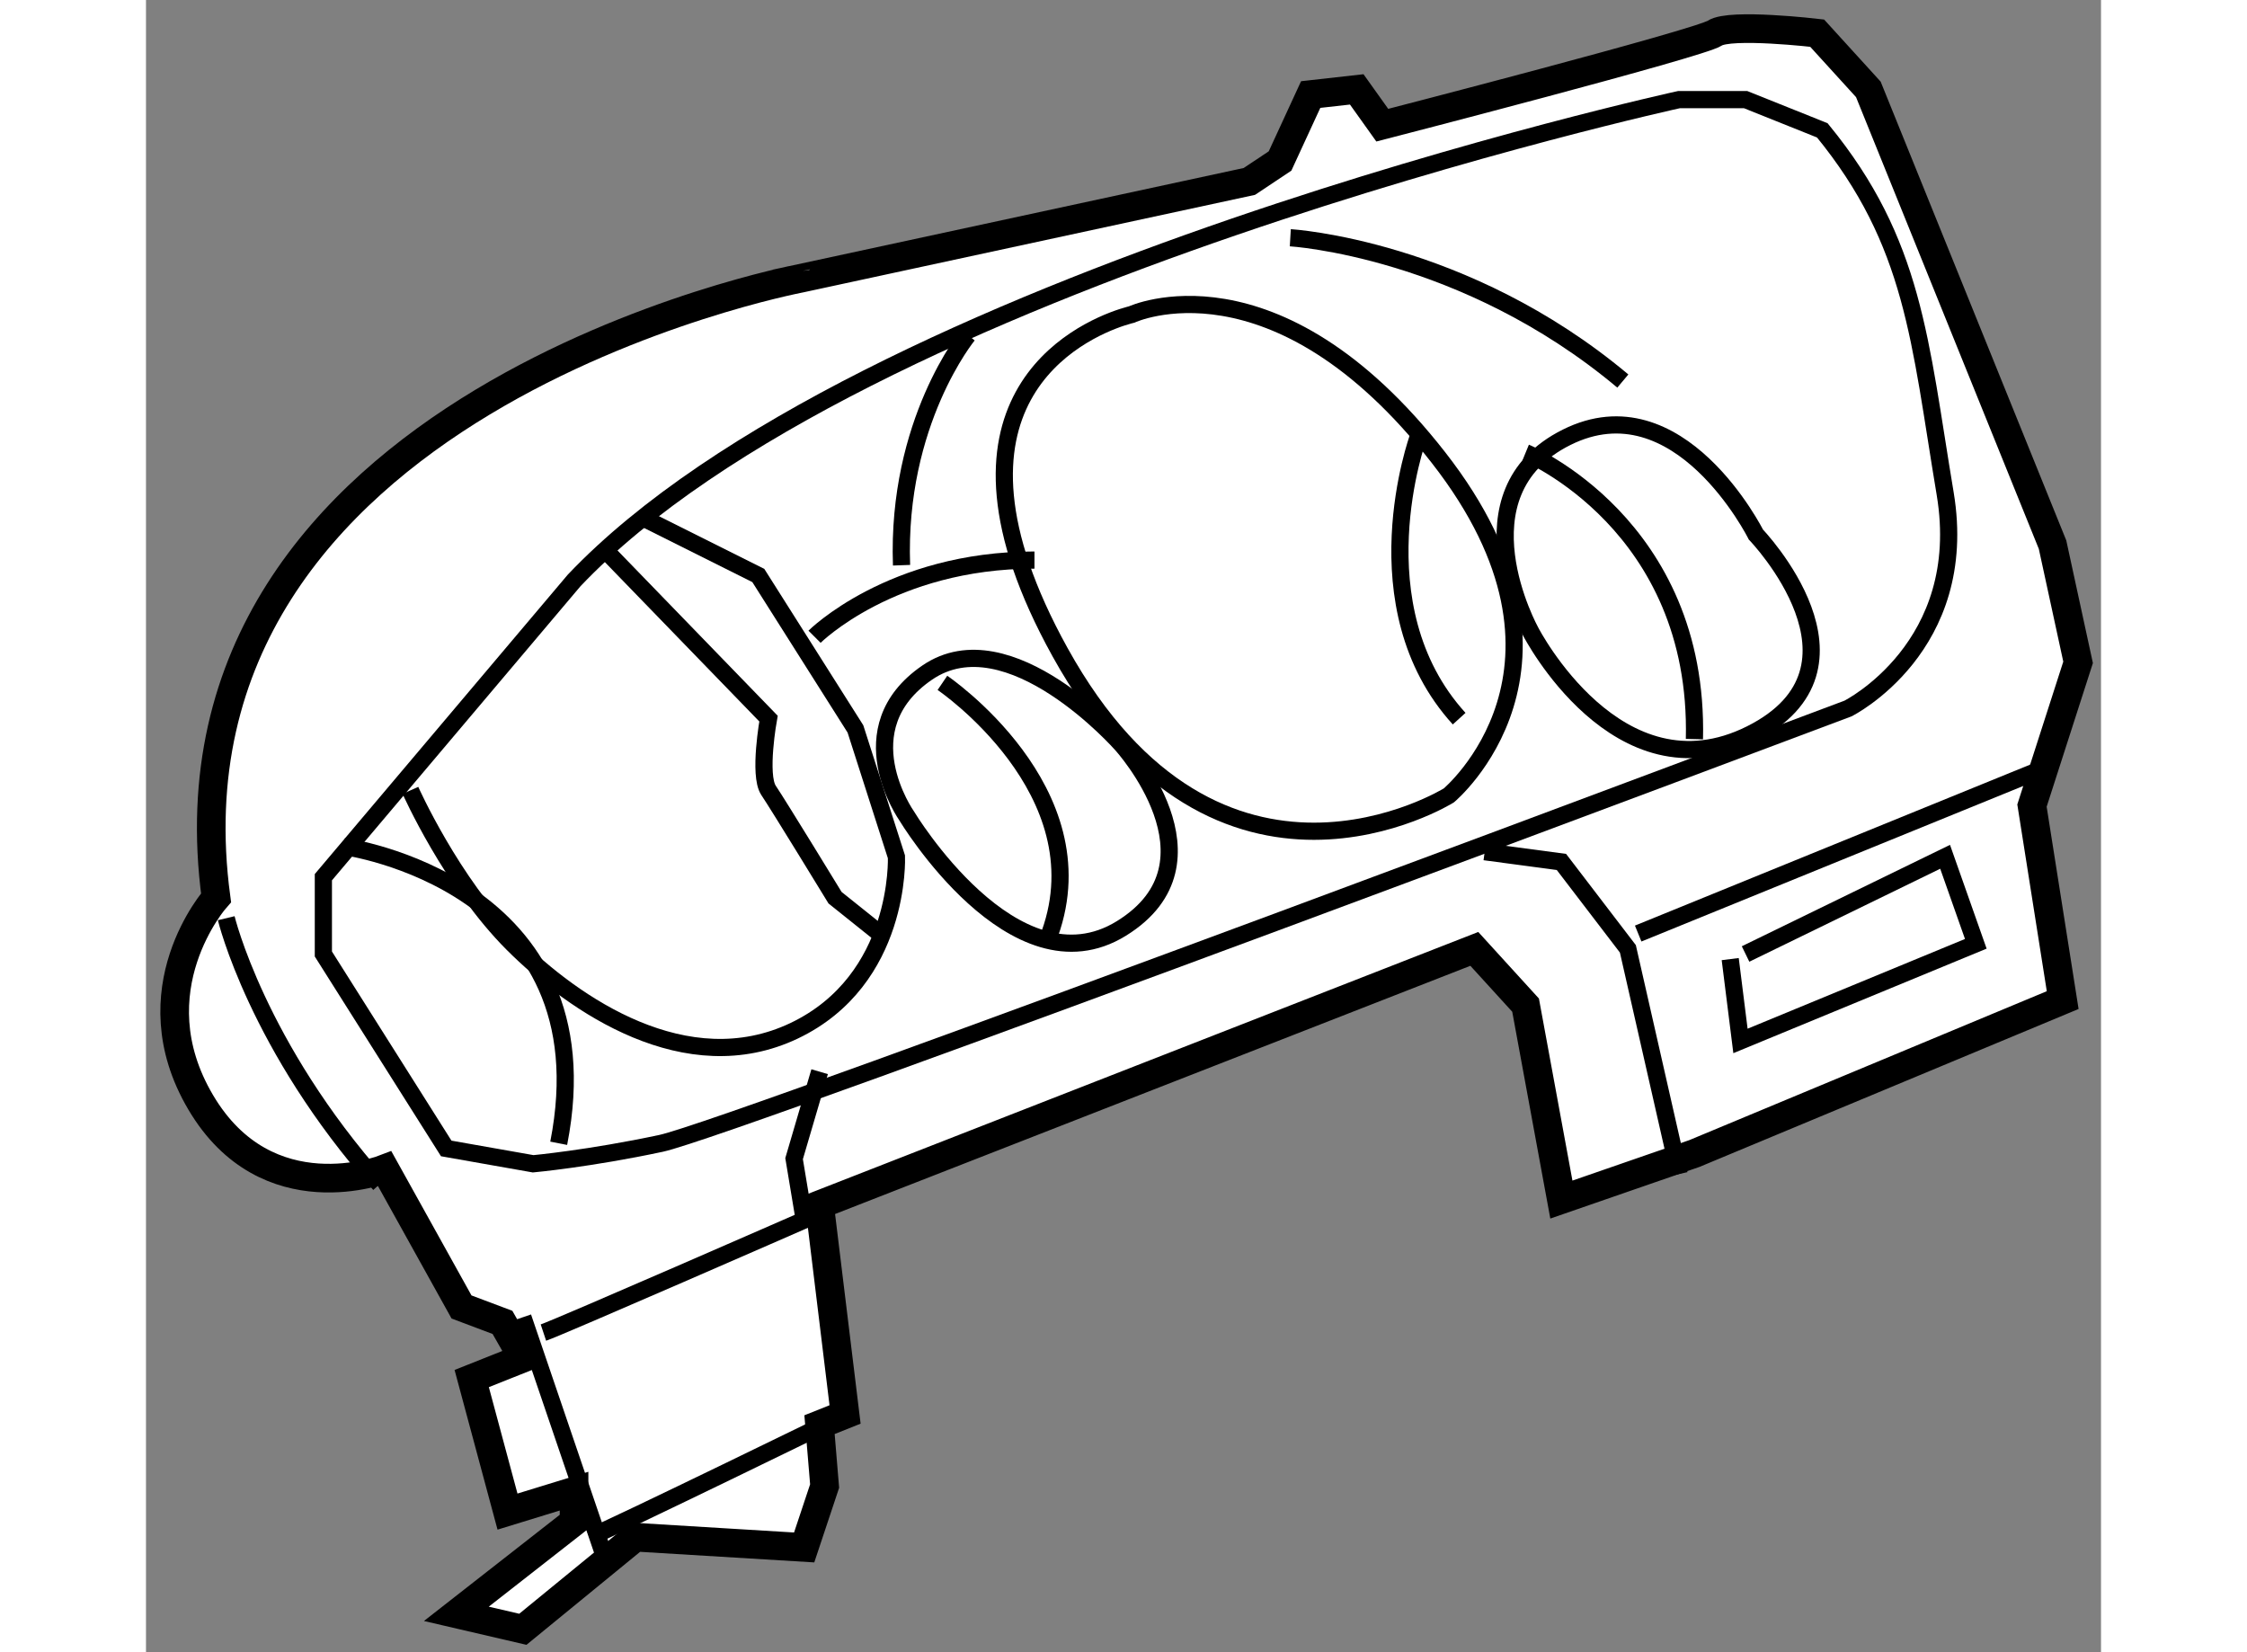
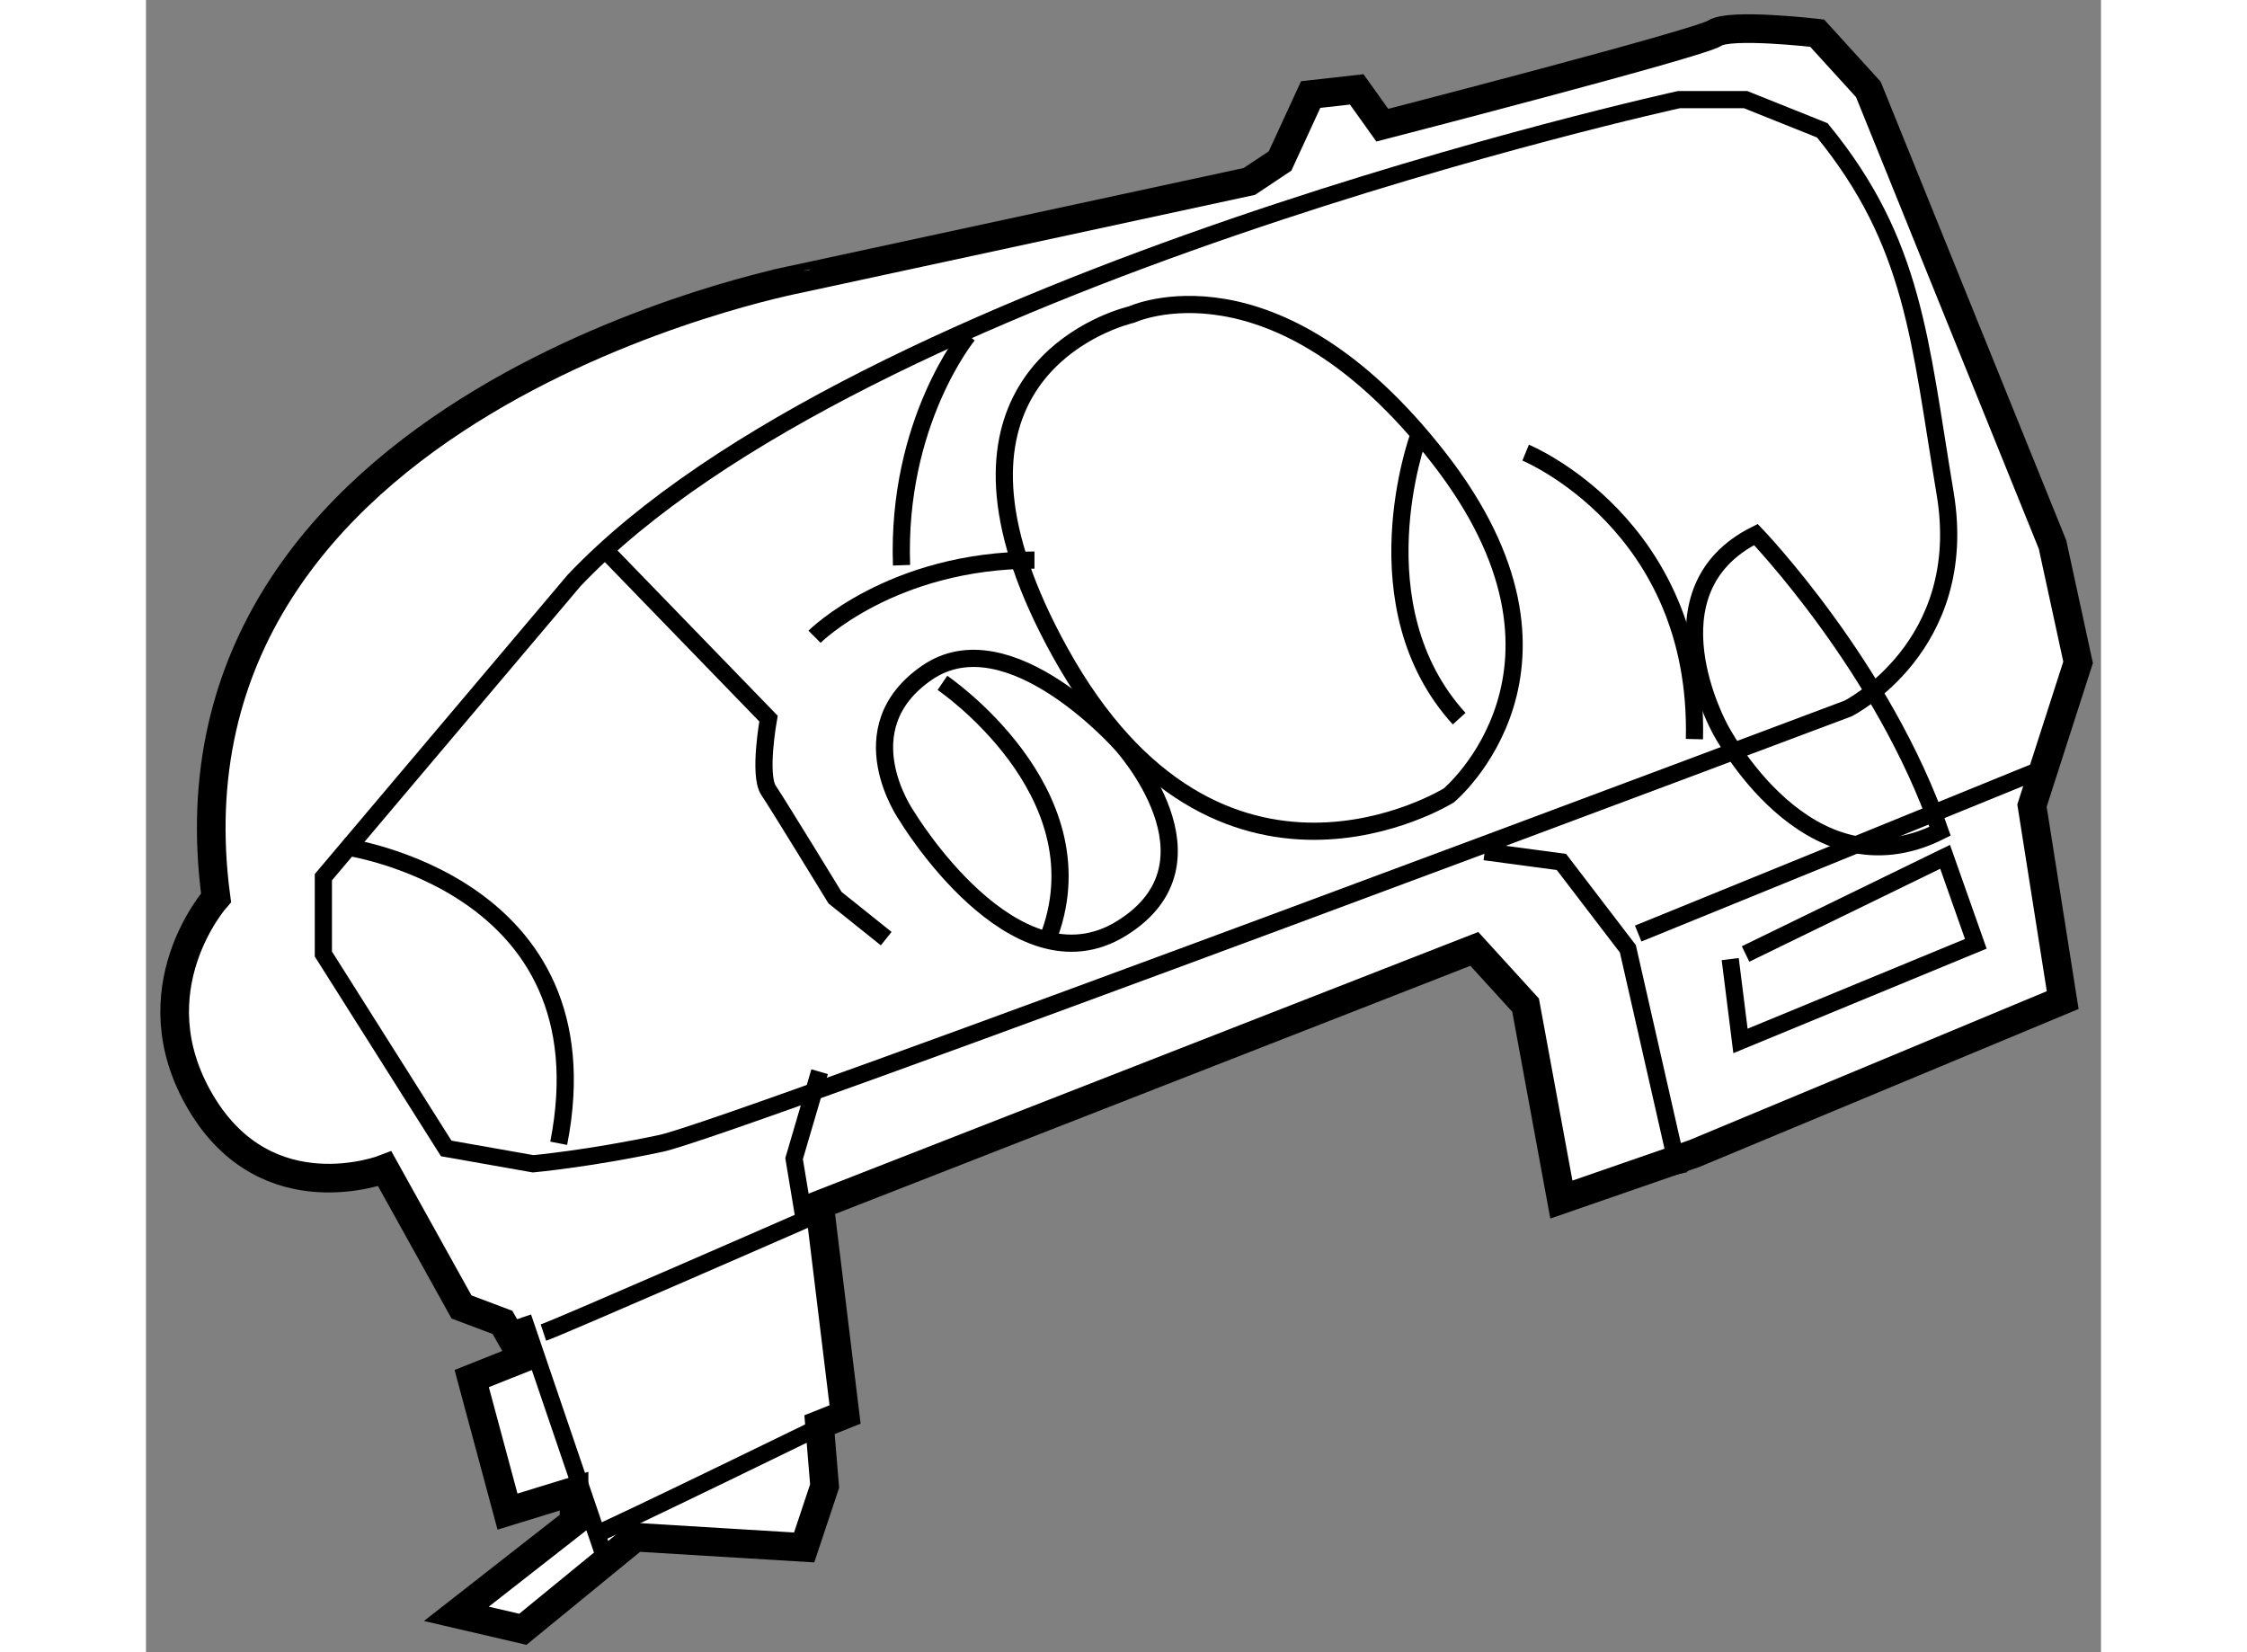
<svg xmlns="http://www.w3.org/2000/svg" version="1.1" x="0px" y="0px" width="244.8px" height="180px" viewBox="121.36 117.206 34.135 28.848" enable-background="new 0 0 244.8 180" xml:space="preserve">
  <rect x="121.36" y="117.206" width="34.135" height="28.848" fill="#808080" stroke="none" />
  <g>
    <path fill="#FFFFFF" stroke="#000000" stroke-width="0.5" d="M122.583,132.881c0,0-1.429,1.607-0.268,3.572    c1.16,1.965,3.214,1.161,3.214,1.161l1.34,2.412l0.715,0.269l0.357,0.625l-0.894,0.356l0.625,2.323l1.162-0.357v0.535    l-2.055,1.607l1.161,0.27l1.965-1.608l2.947,0.179l0.357-1.072l-0.089-1.072l0.446-0.178l-0.446-3.662l11.433-4.467l0.895,0.982    l0.625,3.395l2.322-0.804l6.431-2.679l-0.536-3.396l0.805-2.501l-0.446-2.055l-3.216-7.949l-0.894-0.982c0,0-1.519-0.178-1.787,0    c-0.267,0.178-5.806,1.607-5.806,1.607l-0.446-0.625l-0.804,0.09l-0.535,1.16l-0.536,0.357l-7.861,1.697    C132.765,122.072,121.42,124.216,122.583,132.881z" />
    <path fill="none" stroke="#000000" stroke-width="0.3" d="M150.629,119.482l-1.34-0.537h-1.161c0,0-14.292,3.127-19.293,8.396    l-4.378,5.181v1.341l2.145,3.395l1.518,0.268c0,0,0.983-0.09,2.234-0.357c1.25-0.268,20.723-7.592,20.723-7.592    s2.144-1.072,1.697-3.753C152.326,123.145,152.237,121.447,150.629,119.482z" />
-     <path fill="none" stroke="#000000" stroke-width="0.3" d="M122.761,133.238c0,0,0.536,2.232,2.679,4.645" />
    <line fill="none" stroke="#000000" stroke-width="0.3" x1="127.941" y1="140.205" x2="129.371" y2="144.404" />
    <path fill="none" stroke="#000000" stroke-width="0.3" d="M128.299,140.473c0.268-0.089,4.555-1.965,4.555-1.965l-0.178-1.072    l0.446-1.518" />
    <polyline fill="none" stroke="#000000" stroke-width="0.3" points="144.734,132.077 146.074,132.256 147.234,133.773     148.128,137.705   " />
    <line fill="none" stroke="#000000" stroke-width="0.3" x1="147.414" y1="133.506" x2="154.649" y2="130.559" />
    <polyline fill="none" stroke="#000000" stroke-width="0.3" points="149.021,133.952 149.2,135.381 153.309,133.685     152.773,132.166 149.289,133.863   " />
-     <path fill="none" stroke="#000000" stroke-width="0.3" d="M125.977,131.006c0,0,0.715,1.607,1.787,2.679    c1.071,1.071,3.035,2.411,4.912,1.519c1.876-0.894,1.787-3.037,1.787-3.037l-0.716-2.234l-1.696-2.679l-1.966-0.983" />
    <path fill="none" stroke="#000000" stroke-width="0.3" d="M138.571,122.697c0,0-0.063,0.015-0.169,0.049    c-0.73,0.239-3.506,1.47-1.082,5.848c2.77,5.002,6.788,2.5,6.788,2.5s2.681-2.233-0.179-5.896    C141.071,121.536,138.571,122.697,138.571,122.697z" />
-     <path fill="none" stroke="#000000" stroke-width="0.3" d="M141.34,121.357c0,0,3.037,0.179,5.806,2.502" />
    <path fill="none" stroke="#000000" stroke-width="0.3" d="M133.033,128.324c0,0,1.339-1.339,3.84-1.339" />
    <path fill="none" stroke="#000000" stroke-width="0.3" d="M135.713,123.055c0,0-1.25,1.519-1.161,4.02" />
    <path fill="none" stroke="#000000" stroke-width="0.3" d="M134.641,131.451c0,0-1.072-1.52,0.357-2.5    c1.429-0.982,3.394,1.25,3.394,1.25s1.876,2.055,0,3.215C136.517,134.577,134.641,131.451,134.641,131.451z" />
-     <path fill="none" stroke="#000000" stroke-width="0.3" d="M149.469,126.539c0,0-1.341-2.68-3.306-1.697    c-1.966,0.981-0.625,3.394-0.625,3.394s1.519,2.948,3.841,1.787C151.701,128.86,149.469,126.539,149.469,126.539z" />
+     <path fill="none" stroke="#000000" stroke-width="0.3" d="M149.469,126.539c-1.966,0.981-0.625,3.394-0.625,3.394s1.519,2.948,3.841,1.787C151.701,128.86,149.469,126.539,149.469,126.539z" />
    <path fill="none" stroke="#000000" stroke-width="0.3" d="M124.815,131.986c0,0,4.645,0.627,3.751,5.182" />
    <path fill="none" stroke="#000000" stroke-width="0.3" d="M135.266,129.129c0,0,2.77,1.877,1.876,4.377" />
    <path fill="none" stroke="#000000" stroke-width="0.3" d="M143.572,124.842c0,0-1.071,2.947,0.716,4.912" />
    <path fill="none" stroke="#000000" stroke-width="0.3" d="M145.449,125.109c0,0,3.037,1.25,2.947,5.002" />
    <path fill="none" stroke="#000000" stroke-width="0.3" d="M129.46,126.896l2.769,2.857c0,0-0.178,0.982,0,1.252    c0.18,0.267,1.162,1.875,1.162,1.875l0.893,0.715" />
    <path fill="none" stroke="#000000" stroke-width="0.3" d="M129.103,144.046c0.446-0.179,4.466-2.144,4.466-2.144" />
  </g>
</svg>